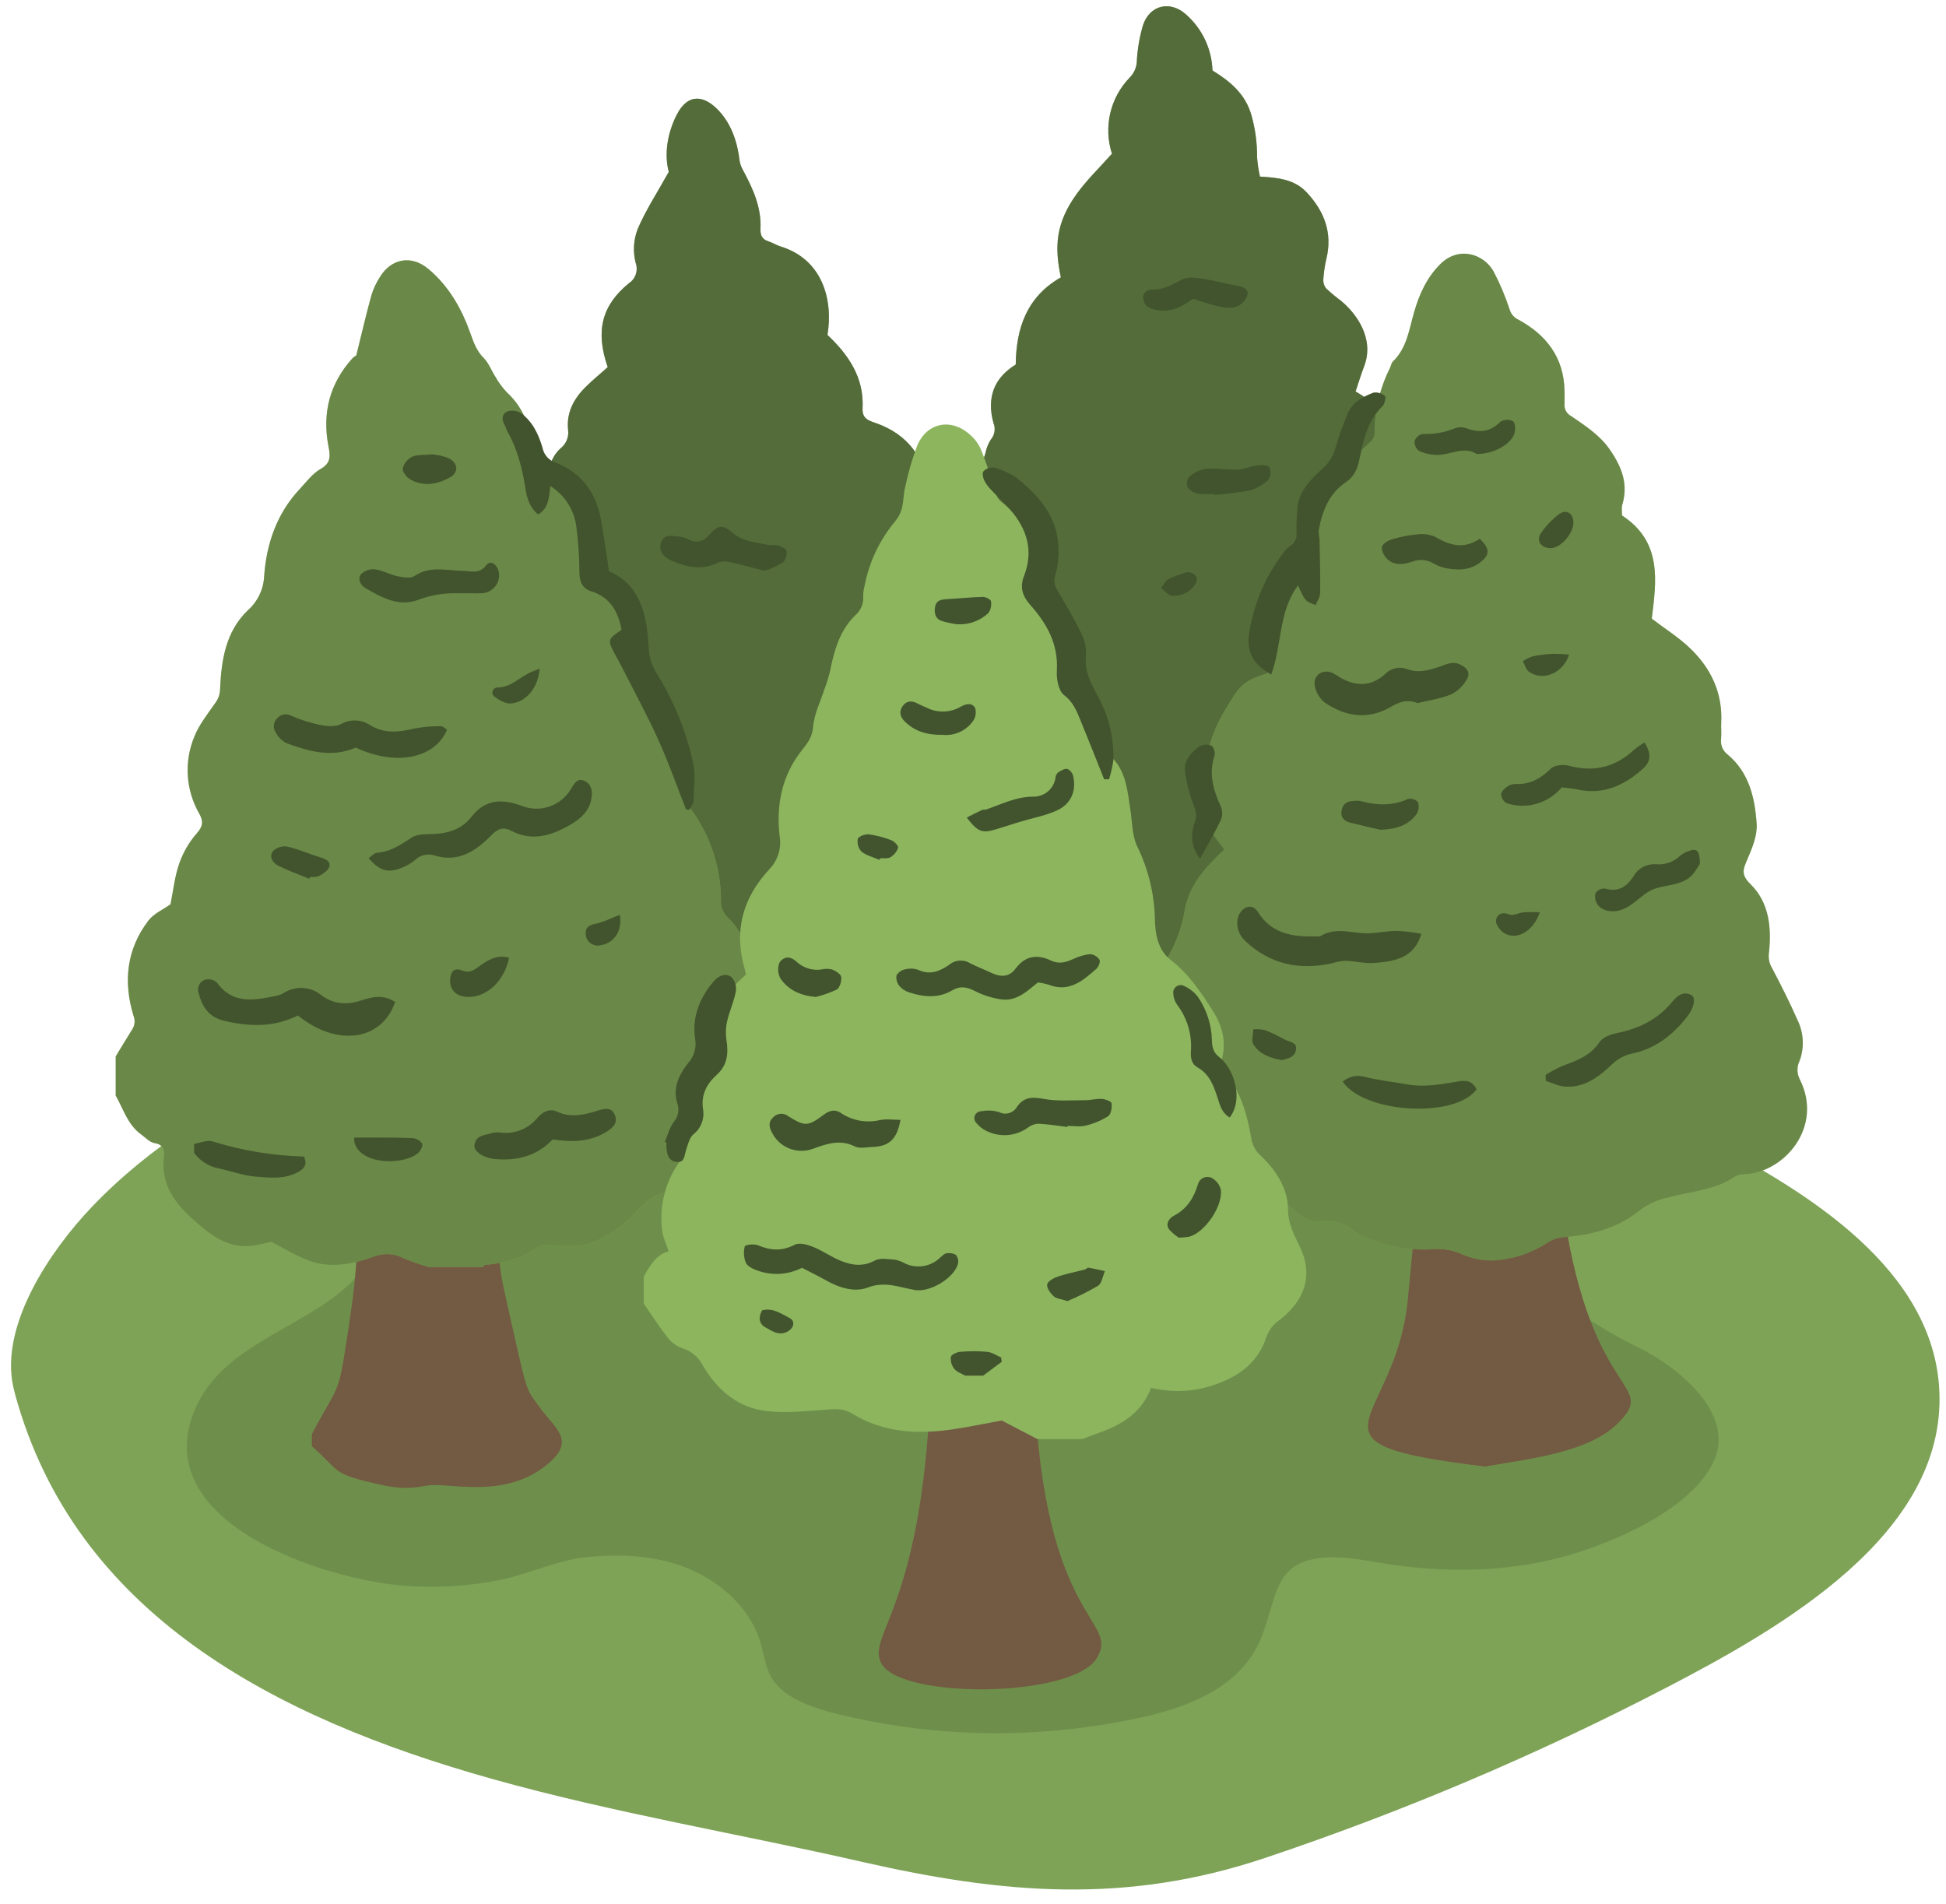
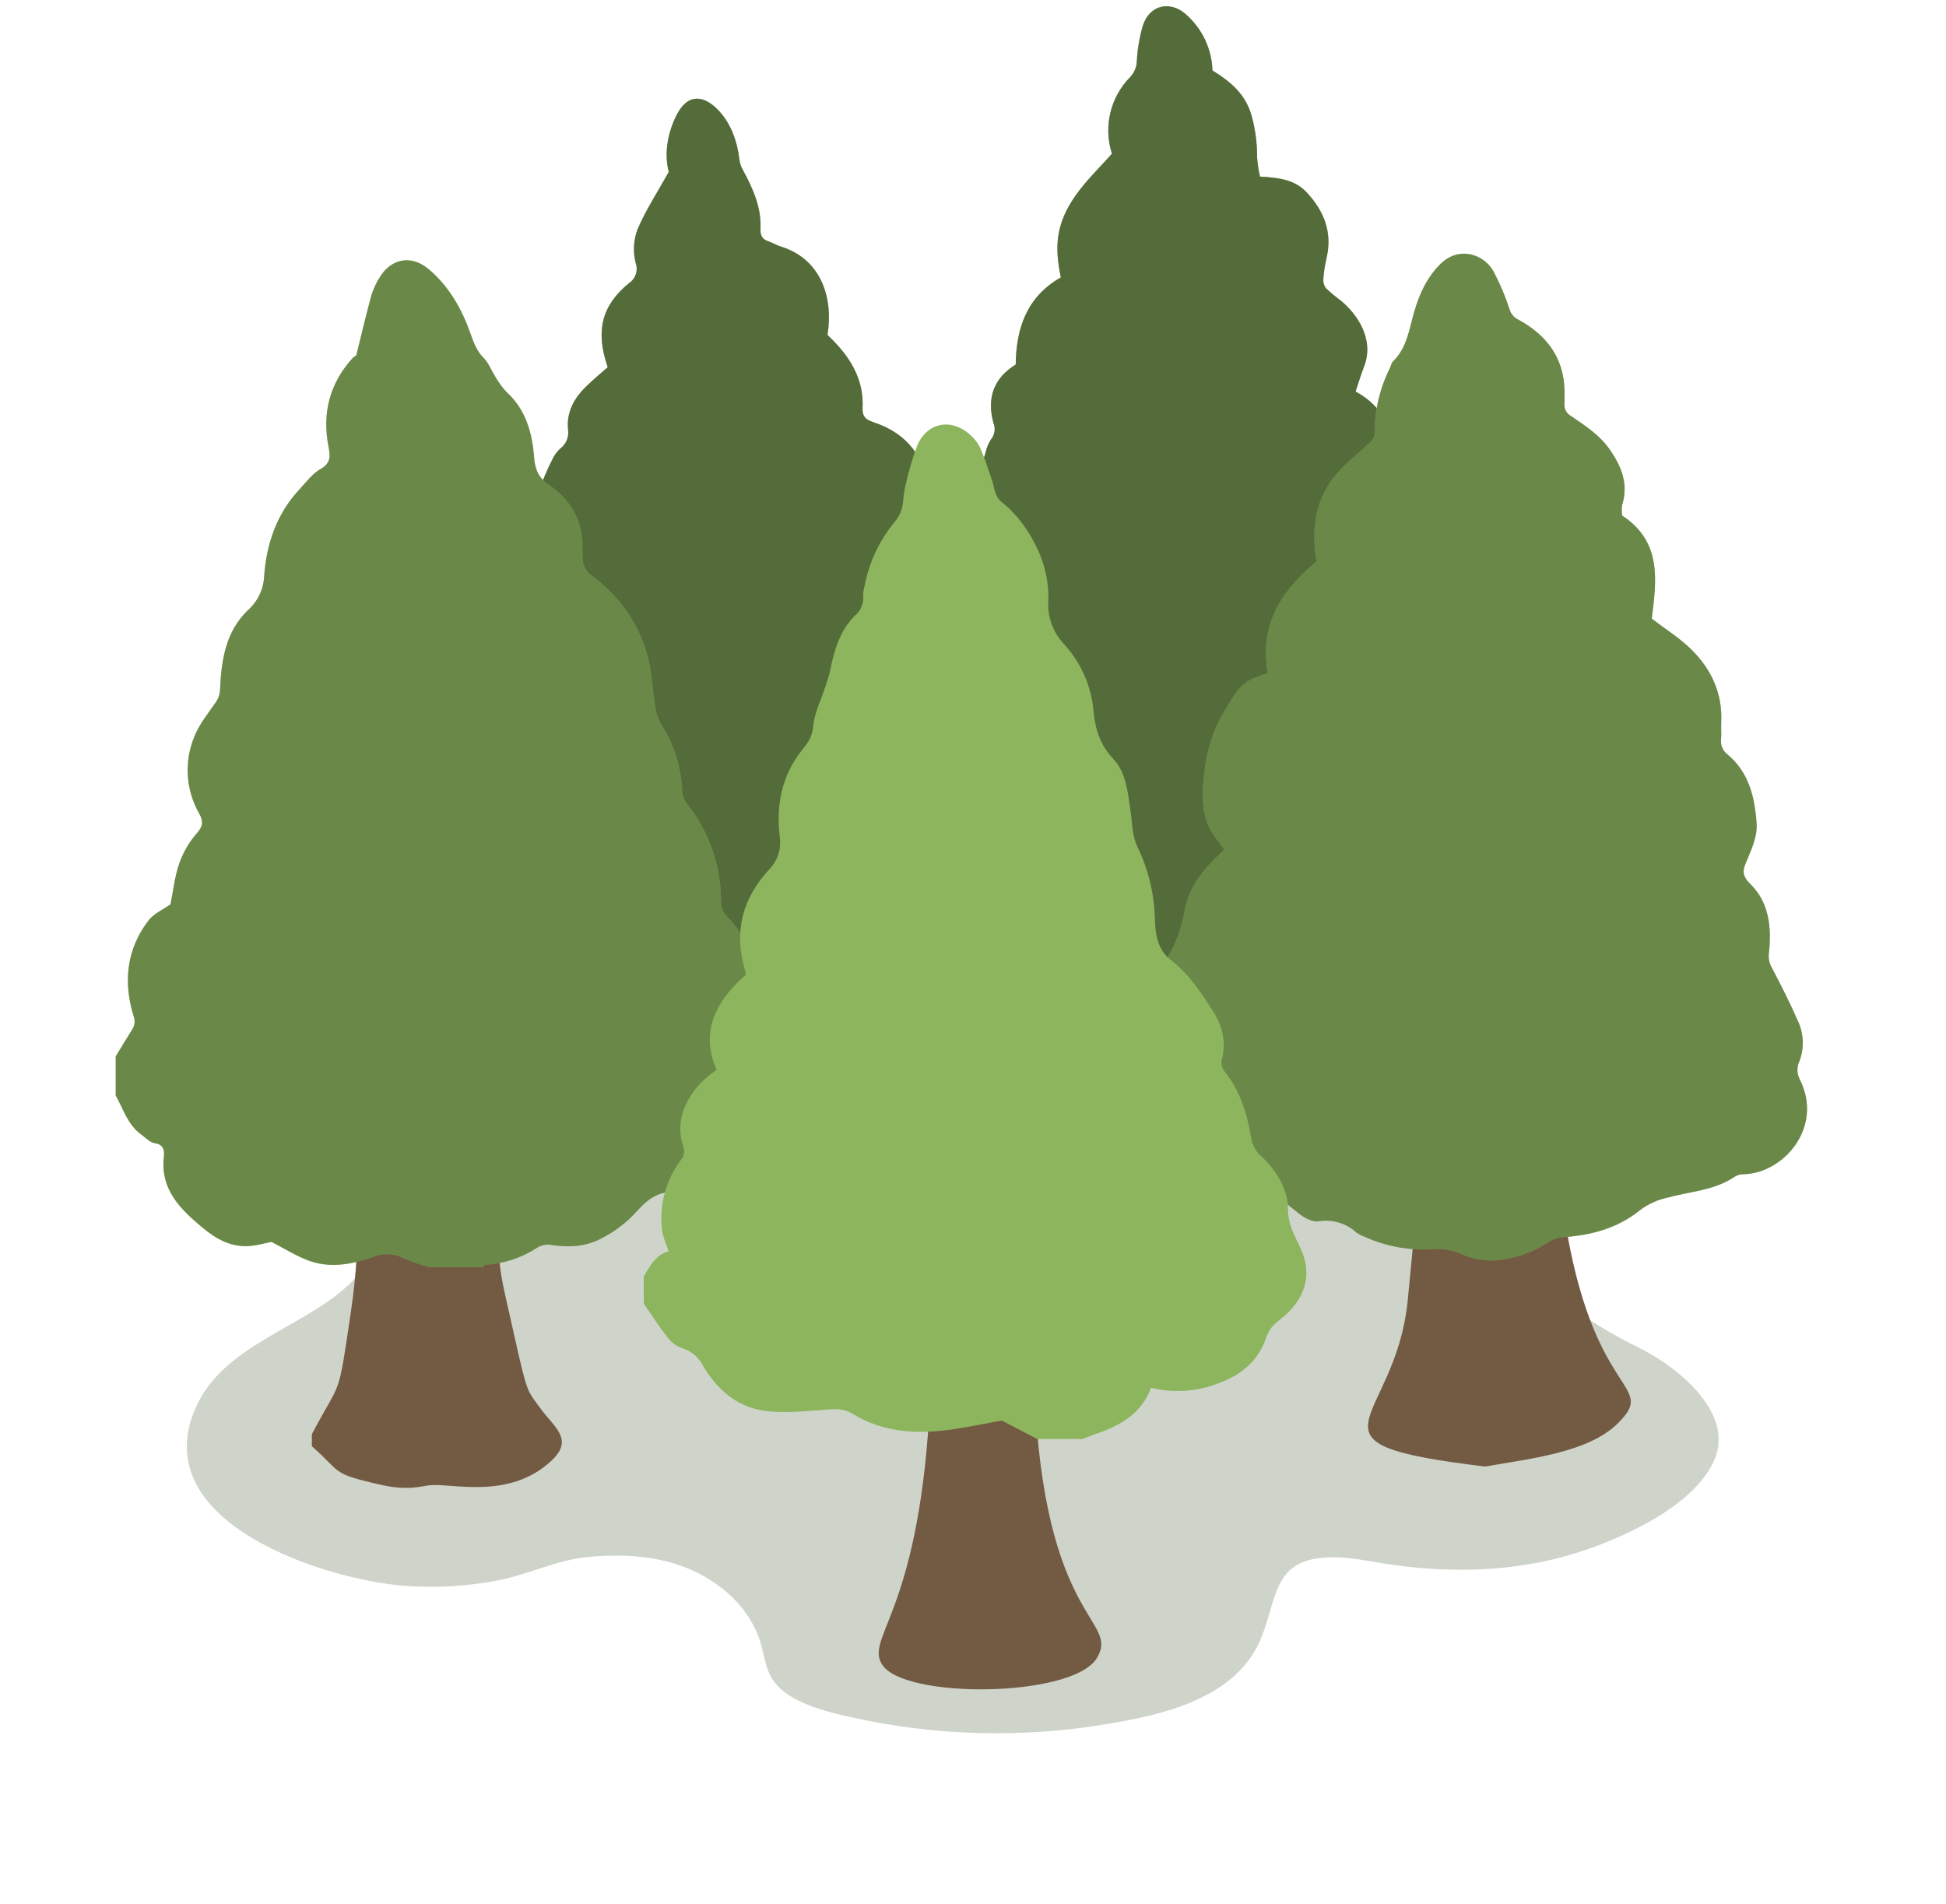
<svg xmlns="http://www.w3.org/2000/svg" height="519.0" preserveAspectRatio="xMidYMid meet" version="1.0" viewBox="-3.0 -1.7 530.4 519.0" width="530.4" zoomAndPan="magnify">
  <g id="change1_1">
-     <path d="M525.589,377.393c-1.537-33.161-35.92-54.241-63.445-68.498 c-31.842-16.494-63.069-34.854-97.646-46.373c-70.541-23.501-149.581-23.991-219.259,0.594 c-43.249,15.26-91.547,30.819-123.385,64.324c-11.109,11.69-24.862,31.948-21.273,48.712 c0.153,0.711,0.329,1.431,0.528,2.159C17.48,438.231,71.804,466.487,130.943,483.099 c33.203,9.326,67.358,14.973,100.99,22.651c38.577,8.808,72.044,11.623,109.796-1.035 c37.523-12.573,74.011-28.045,109.135-46.275C482.146,442.195,527.405,416.601,525.589,377.393z" fill="#7EA356" />
-   </g>
+     </g>
  <g id="change2_2">
    <path d="M464.06,396.682 c-6.079,12.987-26.947,21.899-39.71,25.562c-16.267,4.67-33.607,4.838-50.318,2.166 c-5.059-0.809-10.134-1.877-15.252-1.628c-14.597,0.71-13.57,10.539-17.869,21.543 c-6.708,17.167-27.523,21.517-43.666,24.103c-22.348,3.58-45.168,2.94-67.28-1.886 c-7.636-1.675-20.19-4.357-23.459-12.507c-1.022-2.549-1.405-5.303-2.19-7.934 c-3.192-10.69-12.988-18.499-23.678-21.692c-7.58-2.265-15.57-2.482-23.399-1.748 c-8.288,0.777-15.934,4.647-24.072,6.284c-8.54,1.702-17.272,2.229-25.954,1.564 c-21.544-1.623-70.577-17.208-56.94-48.396c7.547-17.26,28.877-21.612,41.719-33.601 c4.666-4.356,7.231-9.82,12.317-13.655c6.389-4.859,13.311-8.975,20.632-12.268 c11.82-5.064,28.724-5.717,41.452-6.804c17.749-1.514,35.497-3.039,53.245-4.573 c21.35-2.669,43.044-3.697,64.483-5.538c9.452-0.812,18.604-0.654,27.893-2.35 c10.668-1.947,21.46-3.504,32.331-3.364c14.624,0.188,29.603,3.653,41.347,12.368 c11.049,8.199,17.853,20.53,27.001,30.554c9.524,10.435,18.73,16.663,31.38,22.941 c7.731,3.837,19.174,12.314,21.081,22.073C465.753,390.867,465.369,393.95,464.06,396.682z" fill="#42542D" opacity=".25" />
  </g>
  <g id="change3_1">
    <path d="M144.102,381.895c3.699,5.212,9.433,8.577,3.394,14.343 c-11.588,11.065-27.373,6.178-33.514,6.887c-2.205,0.255-5.799,1.48-12.75-0.049 c-14.328-3.151-11.042-3.445-19.234-10.597l-0.001-3.274c8.182-15.587,6.992-8.735,10.645-33.384 C96,333.156,93.028,323.893,98.53,303.55c2.691-9.947,15.999-15.137,25.791-11.4 c10.572,4.035,10.4,26.001,10.119,36.605c-0.229,8.643-3.022,7.886,0.172,22.152 C141.048,379.656,140.08,376.228,144.102,381.895z M277.633,364.72c-3.135-10.303-11.642-10.686-20.196-7.396 c-6.506,2.501-5.997,7.805-7.195,27.159c-3.32,53.641-17.274,60.011-12.904,67.376 c5.707,9.618,52.028,9.216,58.609-1.625c6.451-10.627-14.59-9.543-17.011-73.991 C278.789,372.368,278.762,368.429,277.633,364.72z M424.17,334.574c-3.208-18.029-3.609-21.402-4.839-21.742 c-4.359-1.207-3.877-6.162-9.759-8.97c-11.291-5.389-24.935,3.77-25.671,15.211 c-0.007,0.1-2.848,30.173-3.237,33.913c-3.55,34.176-32.045,38.57,21.12,45.029 c11.898-2.109,28.134-3.758,36.184-11.79C448.73,375.487,432.201,379.711,424.17,334.574z" fill="#735A42" />
  </g>
  <g>
    <g id="change4_1">
      <path d="M122.296,218.068v-5.743c0.253-0.278,0.638-0.516,0.74-0.841 c1.266-4.069,2.196-8.271,3.796-12.201c2.51-5.767,6.223-10.932,10.89-15.149 c-2.367-10.895,0.816-19.625,9.312-26.363c-1.525-3.171-3.084-6-4.253-8.983c-0.813-2.074-1.786-4.461-1.478-6.528 c1.151-6.587,3.287-12.964,6.334-18.916c0.527-1.087,1.262-2.06,2.164-2.863c1.522-1.188,2.298-3.096,2.037-5.009 c-0.503-4.828,1.635-8.641,4.959-11.874c1.952-1.899,4.058-3.639,5.843-5.226c-3.452-9.96-1.547-16.883,5.776-22.876 c1.834-1.209,2.592-3.524,1.828-5.584c-0.759-3.012-0.577-6.185,0.522-9.091c2.218-5.237,5.396-10.066,8.512-15.667 c-1.256-4.774-0.433-10.405,2.112-15.46c3.085-6.129,7.596-5.499,11.624-1.112c3.357,3.656,4.992,8.481,5.571,13.535 c0.148,0.902,0.462,1.77,0.926,2.558c2.693,5,5.037,10.102,4.768,15.973c-0.077,1.692,0.39,2.872,2.142,3.421 c1.141,0.358,2.178,1.055,3.321,1.404c11.347,3.468,14.404,14.41,12.793,24.111 c5.757,5.441,9.987,11.639,9.567,19.924c-0.142,2.807,1.433,3.354,3.449,4.045 c8.942,3.062,13.555,9.606,14.948,18.79c0.553-0.178,1.342-0.203,1.775-0.608 c2.731-2.602,6.041-4.517,9.658-5.587c2.233-0.656,3.093-2.338,3.667-4.379c0.254-1.313,0.756-2.565,1.478-3.691 c1.048-1.233,1.321-2.948,0.708-4.445c-1.94-7.041,0.202-12.364,6.059-15.973 c0.113-9.986,3.063-18.501,12.299-23.759c-1.739-8.258-1.473-14.682,4.26-22.664 c2.829-3.939,6.396-7.349,9.667-11.042c-2.358-7.309-0.472-15.323,4.898-20.814 c1.216-1.249,1.897-2.924,1.897-4.667c0.19-3.201,0.739-6.371,1.637-9.45c1.811-5.66,7.508-6.916,11.808-2.983 c4.382,3.872,6.973,9.381,7.16,15.226c4.854,2.983,8.956,6.391,10.619,12.184c1.054,3.753,1.574,7.637,1.545,11.535 c0.125,1.753,0.388,3.493,0.788,5.204c5.094,0.298,9.459,0.781,12.775,4.352 c4.772,5.138,7.012,10.973,5.328,18.026c-0.43,1.828-0.711,3.688-0.838,5.561 c-0.082,0.887,0.17,1.772,0.705,2.483c1.273,1.204,2.62,2.329,4.032,3.367c4.254,3.473,9.291,10.346,6.38,17.926 c-0.856,2.23-1.541,4.525-2.328,6.861c12.531,6.94,9.625,17.467,6.723,27.889c2.631,1.597,5.402,2.807,7.588,4.695 c6.032,5.208,6.063,12.297,5.253,19.419c-0.533,4.688-1.977,9.411,2.567,13.079c0.554,0.581,1.004,1.253,1.33,1.987 c3.307,5.651,5.388,11.699,2.782,18.037c-1.864,4.125-4.207,8.018-6.979,11.597 c-2.781,3.816-5.835,7.425-9.138,10.799c-4.005,4.106-7.503,8.762-12.807,11.535c-3.061,1.6-6.42,3.389-8.475,6.011 c-5.092,6.497-10.046,13.221-10.048,22.197c-0.001,5.167-2.729,8.665-7.432,11.035 c-5.761,2.904-12.05,3.453-18.171,4.685c-1.556,0.313-3.693-0.671-5.126-1.68c-2.527-1.778-4.592-4.206-7.085-6.044 c-2.725-1.933-5.559-3.707-8.489-5.312c-0.9-0.57-1.977-0.792-3.029-0.623 c-6.676,2.096-11.698-0.975-16.518-4.953c-4.192-3.459-6.203-8.402-8.851-12.897 c-2.694-4.572-4.7-5.636-10.088-4.972c-2.264,3.208-3.654,6.95-4.031,10.859c-0.425,3.746-2.182,7.215-4.95,9.774 c-6.924,5.836-17.031,10.37-27.266,3.505c-1.27-0.852-2.087-0.632-3.24,0.223c-1.641,1.341-3.47,2.436-5.428,3.249 c-6.128,2.174-11.873,0.417-17.622-2.318c-11.923,8.551-24.346,12.057-37.772,2.7 c-3.335,3.014-7.167,4.816-11.958,3.033c-4.691-1.821-8.811-4.862-11.933-8.809 c-2.216-2.681-3.367-5.835-2.093-9.411c0.841-2.326,0.417-4.922-1.12-6.86 C128.868,231.327,124.306,225.402,122.296,218.068z" fill="#6E8F49" />
    </g>
    <g id="change2_1">
      <path d="M122.296,218.068v-5.743 c0.253-0.278,0.638-0.516,0.74-0.841c1.266-4.069,2.196-8.271,3.796-12.201c2.51-5.767,6.223-10.932,10.89-15.149 c-2.367-10.895,0.816-19.625,9.312-26.363c-1.525-3.171-3.084-6-4.253-8.983c-0.813-2.074-1.786-4.461-1.478-6.528 c1.151-6.587,3.287-12.964,6.334-18.916c0.527-1.087,1.262-2.06,2.164-2.863c1.522-1.188,2.298-3.096,2.037-5.009 c-0.503-4.828,1.635-8.641,4.959-11.874c1.952-1.899,4.058-3.639,5.843-5.226c-3.452-9.96-1.547-16.883,5.776-22.876 c1.834-1.209,2.592-3.524,1.828-5.584c-0.759-3.012-0.577-6.185,0.522-9.091c2.218-5.237,5.396-10.066,8.512-15.667 c-1.256-4.774-0.433-10.405,2.112-15.46c3.085-6.129,7.596-5.499,11.624-1.112c3.357,3.656,4.992,8.481,5.571,13.535 c0.148,0.902,0.462,1.77,0.926,2.558c2.693,5,5.037,10.102,4.768,15.973c-0.077,1.692,0.39,2.872,2.142,3.421 c1.141,0.358,2.178,1.055,3.321,1.404c11.347,3.468,14.404,14.41,12.793,24.111 c5.757,5.441,9.987,11.639,9.567,19.924c-0.142,2.807,1.433,3.354,3.449,4.045 c8.942,3.062,13.555,9.606,14.948,18.79c0.553-0.178,1.342-0.203,1.775-0.608 c2.731-2.602,6.041-4.517,9.658-5.587c2.233-0.656,3.093-2.338,3.667-4.379c0.254-1.313,0.756-2.565,1.478-3.691 c1.048-1.233,1.321-2.948,0.708-4.445c-1.94-7.041,0.202-12.364,6.059-15.973 c0.113-9.986,3.063-18.501,12.299-23.759c-1.739-8.258-1.473-14.682,4.26-22.664 c2.829-3.939,6.396-7.349,9.667-11.042c-2.358-7.309-0.472-15.323,4.898-20.814 c1.216-1.249,1.897-2.924,1.897-4.667c0.19-3.201,0.739-6.371,1.637-9.45c1.811-5.66,7.508-6.916,11.808-2.983 c4.382,3.872,6.973,9.381,7.16,15.226c4.854,2.983,8.956,6.391,10.619,12.184c1.054,3.753,1.574,7.637,1.545,11.535 c0.125,1.753,0.388,3.493,0.788,5.204c5.094,0.298,9.459,0.781,12.775,4.352 c4.772,5.138,7.012,10.973,5.328,18.026c-0.43,1.828-0.711,3.688-0.838,5.561 c-0.082,0.887,0.17,1.772,0.705,2.483c1.273,1.204,2.62,2.329,4.032,3.367c4.254,3.473,9.291,10.346,6.38,17.926 c-0.856,2.23-1.541,4.525-2.328,6.861c12.531,6.94,9.625,17.467,6.723,27.889c2.631,1.597,5.402,2.807,7.588,4.695 c6.032,5.208,6.063,12.297,5.253,19.419c-0.533,4.688-1.977,9.411,2.567,13.079c0.554,0.581,1.004,1.253,1.33,1.987 c3.307,5.651,5.388,11.699,2.782,18.037c-1.864,4.125-4.207,8.018-6.979,11.597 c-2.781,3.816-5.835,7.425-9.138,10.799c-4.005,4.106-7.503,8.762-12.807,11.535c-3.061,1.6-6.42,3.389-8.475,6.011 c-5.092,6.497-10.046,13.221-10.048,22.197c-0.001,5.167-2.729,8.665-7.432,11.035 c-5.761,2.904-12.05,3.453-18.171,4.685c-1.556,0.313-3.693-0.671-5.126-1.68c-2.527-1.778-4.592-4.206-7.085-6.044 c-2.725-1.933-5.559-3.707-8.489-5.312c-0.9-0.57-1.977-0.792-3.029-0.623 c-6.676,2.096-11.698-0.975-16.518-4.953c-4.192-3.459-6.203-8.402-8.851-12.897 c-2.694-4.572-4.7-5.636-10.088-4.972c-2.264,3.208-3.654,6.95-4.031,10.859c-0.425,3.746-2.182,7.215-4.95,9.774 c-6.924,5.836-17.031,10.37-27.266,3.505c-1.27-0.852-2.087-0.632-3.24,0.223c-1.641,1.341-3.47,2.436-5.428,3.249 c-6.128,2.174-11.873,0.417-17.622-2.318c-11.923,8.551-24.346,12.057-37.772,2.7 c-3.335,3.014-7.167,4.816-11.958,3.033c-4.691-1.821-8.811-4.862-11.933-8.809 c-2.216-2.681-3.367-5.835-2.093-9.411c0.841-2.326,0.417-4.922-1.12-6.86 C128.868,231.327,124.306,225.402,122.296,218.068z" fill="#42542D" opacity=".58" />
    </g>
  </g>
  <g id="change2_3">
    <path d="M318.267,324.716c-0.296-0.719-0.948-1.517-0.81-2.14c0.262-1.191,0.807-2.302,1.588-3.238 c0.235-0.272,2.05,0.173,2.276,0.678c0.385,1.126,0.52,2.321,0.397,3.504c-0.012,0.408-0.643,0.797-0.991,1.195 L318.267,324.716z" fill="#42542D" />
  </g>
  <g fill="#8CB55E" id="change5_1">
    <path d="M28.538,286.231c1.504-2.47,2.98-4.957,4.524-7.401c0.699-1.104,0.818-2.478,0.321-3.686 c-2.815-9.261-1.902-18.09,4.052-25.916c1.472-1.935,4.047-3.034,6.033-4.458c0.738-3.62,1.137-7.529,2.395-11.14 c1.061-3.029,2.692-5.827,4.805-8.244c1.73-1.948,1.761-3.3,0.635-5.338c-3.683-6.414-4.172-14.175-1.324-21.001 c1.301-3.291,3.652-6.193,5.699-9.153c0.837-1.099,1.294-2.44,1.301-3.821c0.363-7.77,1.479-15.515,7.473-21.35 c2.731-2.369,4.374-5.753,4.545-9.364c0.61-8.774,3.423-17.081,9.68-23.751c1.818-1.938,3.487-4.248,5.723-5.504 c2.895-1.627,2.605-3.666,2.124-6.153c-1.747-9.041,0.302-17.077,6.508-23.971 c0.289-0.286,0.614-0.534,0.966-0.737c0.227-0.146,0.496-0.228,0.106-0.055 c1.431-5.769,2.669-11.143,4.136-16.454c0.558-1.804,1.37-3.519,2.411-5.095c2.858-4.587,8.219-6.16,13.19-1.967 c5.572,4.7,9.022,10.828,11.396,17.555c0.87,2.464,1.678,4.717,3.601,6.645c1.377,1.381,2.078,3.417,3.174,5.101 c0.852,1.524,1.889,2.937,3.087,4.208c5.231,4.8,6.969,11.076,7.473,17.746c0.251,3.32,1.21,5.607,4.101,7.578 c5.479,3.735,8.81,9.003,9.108,15.845c-0.084,1.656-0.051,3.316,0.099,4.968c0.195,1.289,0.825,2.472,1.786,3.354 c8.514,6.236,14.19,14.335,16.377,24.68c0.774,3.663,0.898,7.459,1.489,11.167c0.178,1.711,0.687,3.37,1.498,4.886 c3.622,5.537,5.667,11.956,5.915,18.567c0.114,1.299,0.606,2.537,1.415,3.56 c5.892,7.428,9.117,16.622,9.157,26.103c-0.126,1.759,0.549,3.481,1.836,4.687 c3.944,3.769,5.596,8.519,6.556,13.896c1.199,6.713-0.291,12.711-2.737,18.745 c-0.272,0.82-0.257,1.709,0.043,2.52c2.386,6.437,1.932,13.046,0.741,19.532c-0.452,2.461-2.457,4.69-3.94,6.9 c-4.224,6.292-9.385,11.909-17.058,13.258c-4.273,0.751-6.48,3.169-8.943,5.863 c-2.598,2.754-5.651,5.04-9.026,6.757c-4.361,2.337-8.897,2.494-13.429,1.859 c-1.389-0.303-2.84-0.068-4.062,0.659c-4.28,2.814-9.232,4.441-14.347,4.713 c-0.158,0.005-0.303,0.397-0.454,0.609h-14.778c-2.375-0.655-4.705-1.465-6.973-2.427 c-2.583-1.342-5.631-1.456-8.307-0.312c-5.596,1.994-11.556,3.15-17.388,1.026 c-3.575-1.302-6.859-3.401-10.265-5.138c-1.669,0.335-3.586,0.866-5.538,1.084 c-5.205,0.579-9.41-1.78-13.211-4.938c-6.041-5.018-11.562-10.368-10.581-19.277 c0.207-1.88-0.029-3.388-2.542-3.795c-1.317-0.214-2.47-1.522-3.664-2.381c-3.662-2.637-4.821-6.915-6.912-10.581 L28.538,286.231z" />
    <path d="M342.554,181.725c-2.421-13.344,3.846-22.53,13.279-30.447 c-1.722-9.862-0.015-18.874,7.642-26.135c2.357-2.235,4.87-4.306,7.223-6.545c0.57-0.553,0.913-1.299,0.96-2.092 c-0.038-6.207,1.393-12.334,4.177-17.882c0.286-0.604,0.384-1.383,0.829-1.813c3.825-3.703,4.4-8.726,5.777-13.479 c1.398-4.822,3.419-9.351,7.12-13.043c5.007-4.995,11.805-2.829,14.514,1.973c1.76,3.344,3.233,6.83,4.405,10.422 c0.365,1.235,1.254,2.247,2.431,2.77c7.588,4.141,12.335,10.306,12.515,19.32c0.025,1.23,0.042,2.461-0.006,3.689 c-0.102,1.348,0.613,2.626,1.815,3.244c3.85,2.656,7.793,5.14,10.591,9.21c3.239,4.714,5.06,9.419,3.299,15.082 c-0.089,0.401-0.118,0.813-0.086,1.222c0.002,0.54,0.042,1.081,0.064,1.571c11.088,7.224,9.32,18.045,8.112,28.133 c3.746,2.856,7.42,5.155,10.475,8.097c5.653,5.444,8.845,12.123,8.443,20.205c-0.075,1.5,0.111,3.019-0.042,4.506 c-0.204,1.649,0.5,3.279,1.839,4.261c5.847,4.907,7.377,11.811,7.861,18.804c0.218,3.148-1.181,6.582-2.49,9.61 c-1.154,2.67-1.919,4.204,0.782,6.843c5.169,5.051,5.805,11.977,5.049,18.861c-0.179,1.402,0.121,2.824,0.851,4.034 c2.442,4.653,4.832,9.346,6.934,14.158c1.698,3.452,1.916,7.447,0.604,11.063 c-0.794,1.567-0.807,3.416-0.035,4.995c6.702,13.107-4.292,25.677-15.18,25.984 c-0.814-0.026-1.62,0.17-2.332,0.566c-5.546,3.841-12.219,4.091-18.422,5.79 c-2.741,0.578-5.321,1.752-7.558,3.437c-5.951,4.832-13.085,6.813-20.69,7.343 c-1.578,0.1-3.103,0.604-4.431,1.463c-4.305,2.841-9.273,4.52-14.419,4.874 c-3.115,0.173-6.226-0.414-9.065-1.709c-2.352-1.041-4.918-1.508-7.485-1.361 c-6.533,0.485-13.083-0.683-19.045-3.398c-0.768-0.285-1.497-0.667-2.168-1.138 c-2.781-2.545-6.58-3.665-10.297-3.035c-1.61,0.227-3.728-0.853-5.141-1.948 c-3.961-3.068-7.71-6.415-11.476-9.728c-3.185-2.803-5.258-6.234-5.095-10.627c0.099-2.662-1.153-3.617-3.67-3.821 c-5.632-0.456-9.903-5.348-10.285-11.068c-0.185-1.839-0.834-3.601-1.885-5.122 c-4.524-6.647-6.381-14.752-5.203-22.706c0.264-2.114,0.214-4.513,1.23-6.24c2.493-4.081,4.188-8.599,4.995-13.313 c1.128-6.91,5.661-11.968,10.849-16.751c-1.353-1.915-3.024-3.716-4.04-5.832c-2.435-5.07-2.05-10.444-1.307-15.87 c0.565-5.353,2.222-10.533,4.867-15.22C334.942,185.137,335.192,184.155,342.554,181.725z" />
  </g>
  <g id="change2_4">
    <path d="M199.173,280.962c-0.273,0.82-0.257,1.709,0.043,2.52 c2.386,6.437,1.932,13.046,0.741,19.532c-0.452,2.461-2.457,4.69-3.94,6.9c-4.224,6.292-9.385,11.909-17.058,13.258 c-4.273,0.751-6.48,3.169-8.943,5.863c-2.598,2.754-5.651,5.04-9.026,6.757c-4.361,2.337-8.897,2.494-13.429,1.859 c-1.389-0.303-2.84-0.068-4.062,0.659c-4.28,2.814-9.232,4.441-14.347,4.713 c-0.158,0.005-0.303,0.397-0.454,0.609h-14.778c-2.375-0.655-4.705-1.465-6.973-2.427 c-2.583-1.342-5.631-1.456-8.307-0.312c-5.596,1.994-11.556,3.15-17.388,1.026c-3.575-1.302-6.859-3.401-10.265-5.138 c-1.669,0.335-3.586,0.866-5.538,1.084c-5.205,0.579-9.41-1.78-13.211-4.938 c-6.041-5.018-11.562-10.368-10.581-19.277c0.207-1.88-0.029-3.388-2.542-3.795 c-1.317-0.214-2.47-1.522-3.664-2.381c-3.662-2.637-4.821-6.915-6.912-10.581v-10.66 c1.504-2.47,2.98-4.957,4.524-7.401c0.699-1.104,0.818-2.478,0.321-3.686c-2.815-9.261-1.902-18.09,4.052-25.916 c1.472-1.935,4.047-3.034,6.033-4.458c0.738-3.62,1.137-7.529,2.395-11.14c1.061-3.029,2.692-5.827,4.805-8.244 c1.73-1.948,1.761-3.3,0.635-5.338c-3.683-6.414-4.172-14.175-1.324-21.001c1.301-3.291,3.652-6.193,5.699-9.153 c0.837-1.099,1.294-2.44,1.301-3.821c0.363-7.77,1.479-15.515,7.473-21.35c2.731-2.369,4.374-5.753,4.545-9.364 c0.61-8.774,3.422-17.081,9.68-23.751c1.818-1.938,3.487-4.248,5.723-5.504c2.895-1.627,2.605-3.666,2.124-6.153 c-1.747-9.041,0.302-17.077,6.508-23.971c0.289-0.286,0.614-0.534,0.966-0.737c0.036-0.023,0.072-0.044,0.108-0.063 c1.43-5.766,2.667-11.138,4.134-16.447c0.558-1.804,1.37-3.52,2.411-5.095c2.858-4.587,8.219-6.16,13.19-1.967 c5.572,4.7,9.022,10.828,11.396,17.555c0.87,2.464,1.678,4.717,3.601,6.645c1.377,1.381,2.078,3.417,3.174,5.101 c0.852,1.524,1.889,2.938,3.087,4.208c5.231,4.8,6.969,11.076,7.473,17.746c0.251,3.32,1.21,5.607,4.101,7.578 c5.479,3.735,8.81,9.003,9.108,15.845c-0.084,1.656-0.051,3.316,0.099,4.968c0.195,1.289,0.825,2.472,1.786,3.354 c8.514,6.236,14.19,14.335,16.377,24.68c0.774,3.663,0.898,7.459,1.489,11.167c0.178,1.711,0.687,3.37,1.498,4.886 c3.622,5.537,5.667,11.956,5.915,18.567c0.114,1.299,0.606,2.537,1.415,3.56 c5.892,7.428,9.117,16.622,9.157,26.103c-0.126,1.759,0.549,3.481,1.836,4.687 c3.944,3.769,5.596,8.519,6.556,13.896C203.109,268.93,201.62,274.928,199.173,280.962z M487.485,292.365 c-0.771-1.579-0.758-3.427,0.035-4.995c1.312-3.616,1.094-7.611-0.604-11.063 c-2.102-4.812-4.492-9.506-6.934-14.158c-0.73-1.21-1.03-2.632-0.851-4.034c0.755-6.884,0.119-13.81-5.049-18.861 c-2.701-2.64-1.936-4.173-0.782-6.843c1.309-3.028,2.708-6.462,2.49-9.61c-0.484-6.994-2.014-13.897-7.861-18.804 c-1.339-0.983-2.042-2.613-1.839-4.261c0.153-1.488-0.033-3.006,0.042-4.506 c0.402-8.082-2.79-14.761-8.443-20.205c-3.055-2.942-6.729-5.24-10.475-8.097 c1.208-10.088,2.976-20.909-8.112-28.133c-0.022-0.49-0.062-1.03-0.064-1.571 c-0.032-0.409-0.003-0.821,0.086-1.222c1.761-5.663-0.059-10.368-3.299-15.082 c-2.797-4.071-6.74-6.555-10.591-9.21c-1.202-0.619-1.917-1.897-1.815-3.244 c0.048-1.228,0.03-2.459,0.006-3.689c-0.18-9.014-4.927-15.179-12.515-19.32c-1.177-0.523-2.066-1.535-2.431-2.77 c-1.172-3.592-2.646-7.079-4.405-10.422c-2.709-4.802-9.507-6.968-14.514-1.973 c-3.701,3.692-5.722,8.221-7.12,13.043c-1.377,4.753-1.953,9.776-5.777,13.479 c-0.445,0.43-0.543,1.209-0.829,1.813c-2.784,5.548-4.215,11.675-4.177,17.882 c-0.047,0.793-0.39,1.539-0.96,2.092c-2.353,2.238-4.866,4.31-7.223,6.545 c-7.658,7.261-9.364,16.273-7.642,26.135c-9.432,7.917-15.7,17.102-13.279,30.447 c-7.362,2.429-7.612,3.412-12.323,11.21c-2.645,4.688-4.302,9.868-4.867,15.22c-0.743,5.426-1.127,10.8,1.307,15.87 c1.016,2.116,2.688,3.917,4.04,5.832c-5.188,4.782-9.721,9.841-10.849,16.751 c-0.807,4.714-2.502,9.232-4.995,13.313c-1.016,1.728-0.966,4.126-1.23,6.24c-1.178,7.953,0.679,16.059,5.203,22.706 c1.051,1.52,1.7,3.283,1.885,5.122c0.382,5.72,4.653,10.612,10.285,11.068c2.517,0.204,3.769,1.159,3.67,3.821 c-0.163,4.393,1.91,7.825,5.095,10.627c3.765,3.313,7.515,6.659,11.476,9.728 c1.413,1.095,3.531,2.175,5.141,1.948c3.717-0.63,7.516,0.49,10.297,3.035c0.671,0.47,1.4,0.853,2.168,1.138 c5.962,2.715,12.512,3.883,19.045,3.398c2.568-0.146,5.133,0.32,7.485,1.361c2.838,1.296,5.949,1.882,9.065,1.709 c5.146-0.354,10.113-2.033,14.419-4.874c1.327-0.859,2.853-1.363,4.431-1.463c7.605-0.531,14.739-2.511,20.69-7.343 c2.237-1.685,4.818-2.858,7.558-3.437c6.203-1.699,12.877-1.949,18.422-5.79c0.712-0.396,1.518-0.592,2.332-0.566 C483.193,318.041,494.187,305.472,487.485,292.365z" fill="#42542D" opacity=".46" />
  </g>
  <g id="change5_2">
    <path d="M172.464,353.61v-7.38c1.725-2.993,3.393-6.043,6.791-6.866c-0.65-2.04-1.611-3.92-1.808-5.877 c-0.817-6.812,1.05-13.675,5.204-19.135c0.853-1.028,1.057-2.448,0.528-3.675 c-2.097-6.68,0.338-12.228,4.695-17.118c1.382-1.343,2.878-2.564,4.471-3.648c-4.035-9.03-1.72-17.473,7.975-25.999 c-0.097-0.427-0.186-0.947-0.333-1.451c-3.041-10.452-0.571-19.456,6.821-27.363c2.204-2.342,3.204-5.57,2.71-8.748 c-1.043-8.665,0.599-16.801,6.177-23.742c1.554-1.934,2.711-3.529,2.942-6.294 c0.294-3.524,2.041-6.926,3.154-10.383c0.557-1.496,1.029-3.023,1.413-4.573c1.13-5.643,2.622-11.148,6.866-15.321 c1.569-1.317,2.391-3.319,2.201-5.358c0.011-0.946,0.147-1.885,0.402-2.796 c1.233-6.42,4.076-12.422,8.264-17.442c0.858-1.027,1.491-2.221,1.861-3.506c0.5-1.948,0.448-4.037,0.939-5.989 c0.798-3.829,1.894-7.59,3.277-11.248c2.685-6.288,9.293-7.513,14.364-2.92c1.146,0.962,2.082,2.149,2.748,3.489 c1.278,2.945,2.273,6.018,3.301,9.067c0.673,1.996,0.608,4.182,2.539,5.762c2.106,1.689,3.993,3.633,5.619,5.788 c4.617,6.275,7.416,13.446,7.15,21.196c-0.272,4.312,1.25,8.545,4.205,11.697c4.734,5.12,7.602,11.688,8.142,18.64 c0.521,4.981,1.865,8.991,5.304,12.661c3.579,3.82,3.963,9.032,4.721,13.985c0.507,3.316,0.451,6.929,1.82,9.86 c2.998,6.094,4.65,12.761,4.845,19.549c0.076,4.096,0.649,8.624,4.292,11.443 c4.965,3.841,8.354,8.893,11.609,14.072c2.544,4.048,3.634,8.412,2.31,13.227c-0.2,1.008,0.028,2.054,0.627,2.888 c4.34,5.328,6.277,11.559,7.387,18.202c0.226,1.683,0.968,3.255,2.124,4.5c4.512,4.12,7.909,9.287,7.942,15.074 c0.025,4.431,1.907,7.295,3.508,10.851c3.251,7.222,1.126,13.952-5.784,19.32c-1.673,1.121-2.942,2.749-3.622,4.644 c-1.986,6.122-6.36,9.97-12.185,12.279c-6.073,2.585-12.819,3.139-19.233,1.578 c-2.561,6.809-7.999,10.097-14.335,12.313c-1.483,0.518-2.944,1.097-4.415,1.649h-12.281l-9.68-5.048 c-4.283,0.783-8.736,1.727-13.23,2.393c-9.538,1.414-18.932,0.977-27.375-4.191 c-2.881-1.763-5.383-1.272-8.301-1.074c-5.508,0.374-11.187,1.014-16.545,0.09 c-7.082-1.221-12.35-5.945-15.988-12.174c-1.141-2.262-3.15-3.966-5.569-4.723 c-1.544-0.524-2.905-1.481-3.921-2.756C176.733,360.017,174.659,356.766,172.464,353.61z" fill="#8CB55E" />
  </g>
  <g id="change2_5">
-     <path d="M79.838,313.526c1.023,2.223,0.075,3.343-1.732,4.294c-3.716,1.954-7.716,1.479-11.562,1.153 c-3.425-0.291-6.753-1.582-10.159-2.259c-2.587-0.563-4.883-2.043-6.463-4.168v-2.461 c1.664-0.268,3.528-1.16,4.958-0.7C62.972,311.895,71.369,313.289,79.838,313.526z M266.101,366.749 c-2.447-0.222-4.91-0.223-7.358-0.005c-0.938,0.074-2.448,0.745-2.58,1.378c-0.129,1.165,0.204,2.334,0.927,3.256 c0.677,0.862,1.946,1.26,2.956,1.862h4.925l5.062-3.783l-0.172-1.172 C268.611,367.749,267.394,366.881,266.101,366.749z M184.903,218.993c0.394-0.803,1.101-1.596,1.129-2.412 c0.115-3.403,0.567-6.922-0.093-10.2c-1.907-8.826-5.344-17.25-10.156-24.892c-1.242-2.061-1.924-4.412-1.976-6.818 c-0.487-8.765-2.252-16.963-10.809-20.679c-0.816-5.223-1.429-9.896-2.294-14.522 c-1.338-7.159-5.394-12.348-12.163-15.049c-1.88-0.578-3.291-2.141-3.676-4.069 c-1.052-3.641-2.7-7.186-5.932-9.48c-1.091-0.666-2.416-0.827-3.634-0.441c-1.295,0.53-1.716,1.989-0.878,3.468 c0.391,0.69,0.573,1.498,0.966,2.187c2.705,4.753,3.961,9.957,4.816,15.287c0.432,2.693,1.111,5.254,3.487,7.14 c2.928-1.716,2.961-4.756,3.296-7.756c3.97,2.47,6.592,6.62,7.12,11.266c0.522,4.006,0.792,8.041,0.808,12.082 c0.013,2.638,0.68,4.551,3.289,5.376c5.154,1.63,7.292,5.57,8.211,10.486c-3.909,2.667-3.911,2.668-1.63,6.966 c0.568,1.07,1.179,2.118,1.726,3.199c3.332,6.582,6.875,13.069,9.911,19.785 c2.813,6.222,5.079,12.692,7.586,19.052L184.903,218.993z M293.004,176.932c0.112-2.037-0.317-4.067-1.244-5.884 c-1.65-3.52-3.701-6.852-5.61-10.249c-1.018-1.812-2.347-3.177-1.487-5.861c0.895-3.122,1.11-6.4,0.63-9.612 c-0.947-7.166-5.607-12.235-10.934-16.592c-1.982-1.39-4.197-2.415-6.54-3.026c-1.031-0.092-2.048,0.293-2.76,1.045 c-0.395,0.414-0.143,1.737,0.196,2.481c0.497,0.964,1.144,1.844,1.917,2.606c1.668,1.794,3.498,3.442,5.106,5.286 c4.667,5.353,6.511,11.342,3.797,18.249c-1.171,2.98-0.381,5.424,1.708,7.772 c4.528,5.088,7.71,10.687,7.266,17.935c-0.138,2.248,0.452,5.518,1.966,6.671c2.52,1.919,3.44,4.347,4.49,6.905 c2.189,5.333,4.301,10.698,6.445,16.05l1.326-0.014c0.562-1.748,0.961-3.545,1.191-5.368 c0.137-6.111-1.363-12.148-4.344-17.485C294.256,184.334,292.508,181.129,293.004,176.932z M343.5,182.136 c2.933-8.027,1.935-17.203,7.297-24.274c1.92,4.275,1.92,4.275,4.786,5.356c0.426-1.071,1.221-2.162,1.236-3.264 c0.069-4.904-0.076-9.812-0.172-14.718c-0.147-0.758-0.226-1.528-0.233-2.3c0.948-5.297,2.781-10.131,7.514-13.298 c2.19-1.465,3.102-3.699,3.593-6.109c1.082-5.307,2.201-10.544,6.326-14.563c0.599-0.584,0.959-2.468,0.608-2.758 c-0.87-0.75-2.029-1.074-3.162-0.885c-2.888,1.156-5.74,2.636-7.009,5.769 c-1.2,2.964-2.328,5.971-3.238,9.034c-0.49,2.079-1.57,3.972-3.111,5.452 c-3.454,3.186-7.072,6.443-7.371,11.678c-0.116,2.037-0.267,4.082-0.201,6.116c0.231,1.503-0.475,2.996-1.784,3.77 c-0.766,0.568-1.427,1.266-1.95,2.063c-4.725,6.264-7.847,13.589-9.093,21.336 C336.616,175.661,338.314,179.303,343.5,182.136z M136.417,224.769c5.559,2.891,10.727,1.313,15.672-1.475 c3.221-1.816,5.983-4.155,6.212-8.358c0.104-1.903-0.626-3.34-2.262-3.915c-1.797-0.631-2.59,0.967-3.386,2.263 c-2.705,4.651-8.398,6.633-13.407,4.67c-5.29-1.94-9.922-1.968-13.781,3.019c-2.759,3.566-6.825,4.623-11.245,4.672 c-1.691,0.019-3.693,0.066-5,0.933c-2.964,1.967-5.817,3.877-9.509,4.156c-0.686,0.052-1.317,0.828-2.245,1.453 c3.03,3.545,5.416,4.178,9.184,2.559c1.262-0.487,2.435-1.178,3.472-2.047c1.404-1.365,3.449-1.84,5.311-1.233 c6.561,2.024,11.368-1.312,15.437-5.464C132.864,223.966,134.274,223.655,136.417,224.769z M104.7,271.401 c-3.186-2.155-6.252-1.402-9.226-0.433c-3.867,1.26-7.477,1.089-10.808-1.361 c-2.891-2.416-7.002-2.716-10.213-0.745c-0.57,0.357-1.191,0.626-1.842,0.798 c-6.012,1.205-12.041,2.621-16.529-3.589c-0.88-0.766-2.084-1.044-3.21-0.739c-0.003,0.001-0.006,0.002-0.01,0.003 c-1.474,0.518-2.249,2.134-1.73,3.608c0.964,3.8,2.834,6.601,6.901,7.566 c6.869,1.631,13.609,1.853,20.161-1.443C88.85,283.714,101.038,282.023,104.7,271.401z M371.75,260.755 c5.31-0.46,10.67-1.239,12.661-7.956c-2.172-0.396-4.367-0.659-6.571-0.788c-2.419-0.005-4.835,0.486-7.26,0.643 c-4.572,0.296-9.291-1.972-13.733,0.81c-0.298,0.186-0.804,0.04-1.213,0.05c-6.28,0.151-12.059-0.649-15.82-6.704 c-1.31-2.109-3.629-1.683-4.924,0.471c-1.228,2.042-0.762,5.299,1.388,7.359 c6.8,6.518,14.91,8.195,23.948,6.17c1.135-0.362,2.311-0.581,3.501-0.651 C366.409,260.255,369.115,260.983,371.75,260.755z M258.087,342.835c0.212-0.876,0.009-1.802-0.55-2.509 c-0.781-0.458-1.705-0.606-2.591-0.416c-0.595,0.074-1.158,0.68-1.666,1.127 c-2.57,2.53-6.457,3.163-9.696,1.578c-0.817-0.468-1.706-0.797-2.63-0.975c-1.843-0.117-4.04-0.576-5.49,0.212 c-3.257,1.77-6.299,1.313-9.335,0.077c-2.596-1.057-4.933-2.754-7.533-3.797c-1.53-0.614-3.727-1.228-4.967-0.582 c-3.49,1.818-6.63,1.609-10.084,0.137c-1.02-0.434-3.446-0.099-3.552,0.313 c-0.373,1.466-0.279,3.012,0.269,4.422c0.404,0.936,1.784,1.656,2.881,2.053c4.047,1.571,8.572,1.343,12.44-0.627 c2.258,1.172,4.462,2.235,6.587,3.437c3.575,2.022,7.782,3.314,11.331,1.943c4.722-1.824,8.649-0.051,12.895,0.678 C250.405,350.594,256.951,346.741,258.087,342.835z M191.687,265.604c-3.962,4.478-6.07,9.877-5.248,15.611 c0.492,2.447-0.207,4.984-1.884,6.833c-2.529,3.185-4.214,6.784-2.969,10.876c0.655,1.769,0.288,3.755-0.957,5.172 c-1.14,1.563-1.644,3.588-2.428,5.409l0.441,0.212c0,0.407-0.02,0.815,0.003,1.221 c0.106,1.853,0.464,3.711,2.64,4.029c2.4,0.351,2.206-1.77,2.716-3.251c0.511-1.486,0.903-3.286,1.977-4.246 c2.079-1.627,3.095-4.266,2.643-6.867c-0.608-3.89,1.002-6.888,3.732-9.353c3.002-2.711,3.211-5.987,2.63-9.662 c-0.245-1.667-0.172-3.366,0.216-5.006c0.639-2.726,1.861-5.328,2.361-8.069c0.22-1.415-0.219-2.854-1.192-3.905 C194.88,263.502,193.044,264.07,191.687,265.604z M242.128,267.028c0.704,0.814,1.622,1.414,2.649,1.732 c3.957,1.343,7.99,1.666,11.735-0.518c2.318-1.352,4.145-0.904,6.364,0.243c2.154,1.076,4.463,1.809,6.843,2.174 c4.372,0.711,7.28-2.302,10.182-4.593c0.989,0.124,1.966,0.329,2.922,0.612c5.558,2.197,9.31-1.066,13.003-4.324 c0.596-0.526,1.149-1.934,0.859-2.438c-0.552-0.88-1.48-1.457-2.513-1.562c-1.585,0.16-3.13,0.599-4.562,1.296 c-2.031,0.901-3.901,1.523-6.137,0.457c-3.722-1.775-7.038-1.356-9.682,2.208c-1.739,2.346-4.066,2.341-6.55,1.156 c-1.943-0.927-3.982-1.664-5.878-2.674c-1.79-1.071-4.062-0.888-5.657,0.456c-2.481,1.719-5.153,2.91-8.35,1.419 c-1.16-0.422-2.42-0.485-3.616-0.18c-0.999,0.179-1.871,0.782-2.392,1.652 C241.193,265.171,241.476,266.218,242.128,267.028z M396.75,183.55c1.035-1.675,0.39-3.127-1.751-4.132 c-2.273-1.067-4.015,0.091-5.833,0.669c-2.877,0.916-5.519,1.711-8.634,0.577c-2.083-0.787-4.434-0.267-5.99,1.326 c-3.712,3.41-7.887,3.509-12.296,0.962c-0.669-0.463-1.367-0.884-2.088-1.26c-2.644-1.106-5.282,0.591-4.82,3.418 c0.303,1.821,1.26,3.469,2.693,4.633c5.585,3.852,11.653,4.82,17.829,1.35c2.185-1.227,4.217-2.402,7.523-1.17 c2.66-0.646,6.026-1.121,9.093-2.344C394.271,186.694,395.76,185.29,396.75,183.55z M75.044,200.826 c6.101,2.26,12.306,4.08,18.922,1.232c10.783,5.072,21.402,3.114,24.89-4.828c-0.526-0.343-1.086-1.02-1.621-1.002 c-2.413-0.035-4.823,0.172-7.194,0.619c-4.182,1.003-8.179,1.494-12.108-0.859c-2.372-1.629-5.466-1.763-7.971-0.345 c-1.518,0.789-3.784,0.62-5.59,0.264c-2.758-0.558-5.448-1.409-8.025-2.538c-1.212-0.676-2.731-0.436-3.674,0.583 c-1.172,1.028-1.381,2.774-0.483,4.049C72.832,199.21,73.828,200.196,75.044,200.826z M457.961,269.483 c-2.299-1.2-3.991,0.42-5.242,1.94c-3.897,4.734-8.94,7.184-14.829,8.405c-1.773,0.368-4.033,1.138-4.923,2.482 c-2.457,3.707-6.099,5.055-9.931,6.429c-1.659,0.729-3.259,1.585-4.787,2.559l0.085,1.608 c1.691,0.533,3.356,1.399,5.079,1.538c5.158,0.417,9.085-2.416,12.566-5.68c1.558-1.64,3.561-2.787,5.764-3.3 c6.435-1.297,11.24-5.082,15.17-10.144C458.75,272.954,459.317,270.19,457.961,269.483z M159.834,301.033 c-3.606,1.115-7.198,2.014-11.004,0.259c-1.961-0.905-3.827-0.073-5.38,1.704c-2.358,2.901-6.022,4.413-9.74,4.021 c-0.808-0.14-1.636-0.117-2.435,0.065c-1.947,0.646-4.603,0.467-4.967,3.333 c-0.221,1.745,2.568,3.502,5.559,3.78c6.126,0.571,11.553-0.866,15.765-5.34c5.454,0.826,10.148,0.652,14.584-2.024 c1.829-1.103,3.212-2.423,2.404-4.555C163.736,299.944,161.812,300.421,159.834,301.033z M406.137,214.779 c0.07,1.027,0.652,1.95,1.548,2.455c1.662,0.543,3.412,0.766,5.157,0.658c3.816-0.257,7.362-2.058,9.819-4.988 c1.705,0.224,3.042,0.303,4.334,0.584c7.002,1.52,12.727-1.117,17.745-5.623 c2.311-2.075,2.352-4.077,0.515-7.226c-0.979,0.579-1.916,1.227-2.802,1.939 c-5.163,4.86-11.06,6.285-17.947,4.401c-1.477-0.404-3.879-0.129-4.851,0.839 c-2.665,2.656-5.513,4.258-9.307,4.166c-0.822-0.047-1.639,0.15-2.349,0.567 C407.204,213.102,406.179,213.989,406.137,214.779z M236.8,303.585c-3.699,0.87-7.593,0.14-10.726-2.01 c-1.487-0.972-2.982-0.629-4.49,0.5c-4.388,3.285-5.19,3.288-9.694,0.471c-1.206-0.976-2.95-0.896-4.062,0.184 c-1.334,1.175-1.318,2.466-0.538,4.024c1.984,4.278,6.935,6.298,11.346,4.63c3.857-1.39,7.355-2.609,11.396-0.609 c1.319,0.653,3.228,0.186,4.862,0.122c4.5-0.177,6.566-2.086,7.543-7.376 C240.5,303.521,238.576,303.206,236.8,303.585z M179.713,150.939c4.265,1.963,8.611,2.946,13.178,0.638 c1.091-0.343,2.261-0.341,3.352,0.004c2.876,0.62,5.713,1.417,9.205,2.305c1.734-0.593,3.401-1.366,4.973-2.306 c0.794-0.848,1.144-2.019,0.946-3.164c-0.131-0.655-1.55-1.196-2.486-1.502c-0.74-0.242-1.654,0.094-2.436-0.077 c-3.365-0.734-6.915-0.884-9.743-3.307c-2.606-2.232-3.846-2.285-6.187,0.34c-1.825,2.047-3.541,2.671-5.99,1.393 c-0.835-0.435-1.752-0.693-2.691-0.758c-1.689-0.098-3.692-0.752-4.588,1.505 C176.483,147.936,177.334,149.844,179.713,150.939z M96.62,158.594c4.451,2.579,9.126,5.215,14.425,3.17 c3.519-1.314,7.265-1.916,11.019-1.771c1.093,0.001,2.185,0.001,3.277-0c1.092,0.049,2.185,0.042,3.276-0.023 c0.418-0.041,0.829-0.136,1.223-0.282c2.532-0.939,3.822-3.753,2.883-6.285c-0.616-1.476-2.154-2.417-3.167-1.079 c-1.939,2.561-4.13,1.591-6.559,1.554c-4.334-0.067-8.832-1.432-13.004,1.399 c-1.079,0.732-3.115,0.398-4.615,0.086c-2.087-0.434-4.043-1.6-6.133-1.884c-1.401-0.149-2.797,0.321-3.823,1.286 C94.346,156.08,95.264,157.809,96.62,158.594z M297.3,297.805c-1.46-0.102-2.952,0.356-4.43,0.356 c-3.751,0.002-7.58,0.321-11.229-0.324c-3.082-0.545-5.437-0.733-7.434,2.111 c-0.975,1.727-3.141,2.373-4.904,1.464c-1.562-0.473-3.215-0.556-4.816-0.242 c-0.535-0.011-1.05,0.206-1.415,0.598c-0.709,0.76-0.668,1.951,0.092,2.66c0.768,0.943,1.748,1.691,2.859,2.186 c3.612,1.734,7.882,1.36,11.136-0.977c0.809-0.633,1.79-1.006,2.815-1.071c2.668,0.133,5.322,0.573,7.981,0.893 l0.033-0.292c1.635,0,3.35,0.313,4.886-0.075c2.181-0.51,4.262-1.378,6.159-2.569 c0.794-0.525,1.07-2.36,0.933-3.523C299.906,298.483,298.261,297.873,297.3,297.805z M329.414,286.502 c-1.773-1.369-2.066-2.792-2.102-4.768c-0.117-4.187-1.435-8.253-3.799-11.711c-0.975-1.284-2.253-2.305-3.72-2.974 c-0.378-0.209-0.812-0.293-1.24-0.24c-1.117,0.139-1.91,1.158-1.77,2.275c0.042,1.075,0.394,2.115,1.013,2.995 c2.81,3.681,4.16,8.271,3.789,12.888c-0.11,1.769,0.236,3.369,1.799,4.25c3.376,1.904,4.477,5.213,5.549,8.535 c0.619,1.917,1.091,3.851,3.232,5.123C336.103,297.771,333.149,289.386,329.414,286.502z M394.513,293.038 c-4.661,0.78-9.324,1.685-14.098,0.793c-3.832-0.716-7.753-1.061-11.506-2.056c-2.08-0.568-4.306-0.075-5.952,1.318 c5.84,8.65,30.641,10.127,36.495,2.114C398.312,292.857,396.603,292.688,394.513,293.038z M324.074,232.372 c2.063-3.782,4.077-7.184,5.759-10.742c0.424-1.197,0.368-2.512-0.156-3.669c-2.003-4.394-3.262-8.766-1.675-13.618 c0.265-0.811-0.194-2.502-0.803-2.801c-1.065-0.438-2.272-0.363-3.276,0.201c-2.331,1.7-4.413,3.87-3.91,7.08 c0.415,2.9,1.133,5.749,2.143,8.499c0.654,1.703,1.195,2.969,0.523,4.925 C321.594,225.408,321.363,228.773,324.074,232.372z M264.642,219.066c-1.296,0.595-2.557,1.265-4.141,2.062 c2.915,3.836,4.143,4.32,7.648,3.3c2.306-0.671,4.581-1.454,6.881-2.147c3.314-0.999,6.791-1.625,9.921-3.028 c3.955-1.773,5.449-5.269,4.569-9.387c-0.198-0.87-0.783-1.603-1.587-1.99c-0.711-0.179-1.707,0.442-2.463,0.902 c-0.424,0.335-0.701,0.822-0.771,1.357c-0.363,3.101-3.045,5.404-6.165,5.294c-4.67,0.037-8.539,2.063-12.685,3.488 C265.473,219.046,264.993,218.905,264.642,219.066z M388.454,144.762c-1.537-0.746-3.254-1.038-4.951-0.843 c-2.397,0.211-4.766,0.671-7.069,1.37c-1.054,0.301-2.421,1.084-2.728,1.967c-0.286,0.825,0.39,2.294,1.088,3.089 c2.025,2.306,4.799,1.818,7.207,1.016c1.872-0.717,3.969-0.534,5.688,0.497c1.054,0.604,2.195,1.041,3.383,1.295 c3.425,0.661,6.803,0.597,9.653-1.788c2.412-2.018,2.351-3.515-0.406-6.234 C396.188,147.939,392.378,147.094,388.454,144.762z M442.25,237.083c-1.728,2.705-4.029,4.496-7.67,3.41 c-1.017-0.108-2.018,0.311-2.654,1.111c-0.311,0.993-0.184,2.072,0.349,2.966c1.047,1.864,3.673,2.494,6.05,1.884 c3.67-0.942,5.937-4.295,8.98-5.645c3.086-1.37,7.154-1.016,10.102-3.284c1.462-1.124,2.344-3.001,2.929-3.787 c-0.043-3.766-0.928-4.392-3.236-3.398c-0.775,0.255-1.496,0.65-2.127,1.166c-1.75,1.722-4.174,2.58-6.619,2.342 C445.869,233.673,443.5,234.928,442.25,237.083z M322.192,79.71c2.435,0.877,4.917,1.619,7.434,2.221 c2.401,0.45,4.926,0.582,6.682-1.84c1.371-1.891,0.81-3.31-1.471-3.754c-3.406-0.663-6.769-1.578-10.194-2.096 c-1.8-0.272-3.992-0.502-5.48,0.267c-2.684,1.388-5.162,2.86-8.343,2.719c-0.907,0.063-1.721,0.581-2.162,1.377 c-0.219,1.024,0.027,2.092,0.672,2.917c0.922,0.749,2.043,1.212,3.224,1.332 C316.302,83.441,319.4,81.776,322.192,79.71z M387.824,122.237c4.025,0.492,7.999-2.628,11.626-0.211 c4.293,0.084,9.081-2.366,10.245-5.355c0.409-1.051,0.368-2.935-0.294-3.554c-1.107-0.568-2.432-0.509-3.484,0.155 c-2.801,2.86-5.827,3.028-9.322,1.73c-0.906-0.335-1.898-0.352-2.815-0.05c-2.863,1.19-5.95,1.746-9.048,1.631 c-0.983,0.206-1.791,0.901-2.142,1.841c-0.123,1.02,0.269,2.033,1.047,2.704 C384.946,121.767,386.369,122.144,387.824,122.237z M325.6,126.067c-1.655,0.292-3.195,1.045-4.443,2.171 c-0.644,0.796-0.829,1.869-0.489,2.834c0.665,0.921,1.656,1.554,2.772,1.769c1.482,0.172,2.978,0.197,4.466,0.074 l0.04,0.293c3.218-0.231,6.42-0.639,9.592-1.223c1.92-0.515,3.682-1.5,5.127-2.866 c0.713-1.022,0.832-2.346,0.313-3.479c-0.544-0.681-2.34-0.608-3.538-0.465c-1.67,0.199-3.287,1.064-4.943,1.118 C331.535,126.389,328.539,125.83,325.6,126.067z M327.138,319.283c-0.116-0.049-0.235-0.09-0.357-0.122 c-1.423-0.377-2.882,0.47-3.259,1.893c-1.149,3.758-2.993,6.734-6.613,8.633c-1.163,0.61-2.406,2.153-1.21,3.748 c0.758,0.846,1.627,1.585,2.583,2.199c0.984-0.022,1.964-0.115,2.934-0.279c4.329-1.264,9.258-8.553,8.494-12.983 C329.317,321.03,328.386,319.912,327.138,319.283z M380.8,216.039c-4.326,2.009-8.653,1.773-13.076,0.566 c-0.542-0.079-1.091-0.087-1.635-0.022c-1.857,0.015-3.164,0.78-3.454,2.728 c-0.272,1.829,0.766,2.811,2.402,3.219c2.733,0.681,5.484,1.292,8.227,1.933c3.931-0.157,7.446-1.002,9.83-4.26 c0.6-0.979,0.745-2.171,0.398-3.266C382.813,216.186,381.793,215.845,380.8,216.039z M253.891,198.58 c3.215,0.341,6.366-1.064,8.262-3.681c0.756-1.039,0.992-2.368,0.639-3.603c-0.807-1.561-2.522-1.183-3.923-0.385 c-2.845,1.665-6.341,1.772-9.282,0.283c-0.852-0.384-1.726-0.73-2.547-1.174c-1.531-0.827-2.977-0.722-3.987,0.682 c-1.093,1.519-0.749,2.993,0.621,4.317C246.47,197.719,249.859,198.66,253.891,198.58z M209.913,265.276 c2.156,2.858,5.079,4.338,9.41,4.759c1.969-0.472,3.884-1.147,5.714-2.013c0.847-0.475,1.396-2.321,1.251-3.436 c-0.103-0.798-1.494-1.643-2.482-2.048c-0.926-0.223-1.89-0.23-2.819-0.02c-2.434,0.386-4.912-0.34-6.754-1.978 c-1.371-1.258-2.721-1.845-4.293-0.487C208.823,261.016,208.809,263.812,209.913,265.276z M135.759,259.339 c-3.256-0.971-5.803,0.61-8.203,2.374c-1.49,1.095-2.667,1.905-4.748,1.058c-1.936-0.788-2.976,0.296-3.116,2.451 c-0.177,2.724,1.474,4.537,4.347,4.774C129.369,270.436,134.456,265.856,135.759,259.339z M109.525,308.51 c-3.659-0.19-7.331-0.136-10.998-0.163c-1.653-0.012-3.306-0.002-4.987-0.002c-0.01,0.459,0.015,0.917,0.073,1.372 c1.787,6.361,14.026,6.134,17.528,2.664c0.584-0.579,1.182-1.938,0.897-2.417 C111.447,309.142,110.532,308.613,109.525,308.51z M108.819,128.966c3.598,2.035,7.347,1.355,10.745-0.499 c2.554-1.393,2.339-4.026-0.38-5.338c-1.393-0.52-2.849-0.852-4.329-0.987c-2.392,0.232-4.163,0.022-5.549,0.657 c-1.257,0.636-2.179,1.784-2.529,3.148C106.638,126.853,107.824,128.404,108.819,128.966z M292.611,344.336 c-2.428,0.633-4.911,1.096-7.281,1.897c-1.139,0.385-2.747,1.26-2.912,2.143 c-0.178,0.957,0.879,2.391,1.768,3.221c0.71,0.663,1.976,0.732,3.769,1.318c2.858-1.213,5.638-2.604,8.321-4.166 c1.05-0.675,1.278-2.628,1.88-3.998c-1.491-0.323-2.975-0.689-4.479-0.933 C293.36,343.766,292.99,344.237,292.611,344.336z M253.523,167.501c1.393,0.432,2.819,0.745,4.264,0.938 c3.158,0.219,6.265-0.878,8.586-3.03c0.67-0.936,0.932-2.105,0.724-3.237c-0.073-0.51-1.458-1.2-2.233-1.18 c-3.353,0.088-6.697,0.44-10.049,0.629c-1.488,0.084-2.696,0.432-2.963,2.127 C251.598,165.355,251.905,166.862,253.523,167.501z M72.871,234.267c2.709,1.357,5.587,2.375,8.395,3.535l0.262-0.504 c0.794,0.093,1.599,0.024,2.366-0.203c1.074-0.611,2.439-1.398,2.798-2.42c0.551-1.57-0.831-2.225-2.285-2.668 c-3.067-0.934-6.029-2.264-9.139-2.98c-1.398-0.213-2.816,0.237-3.835,1.218 C70.218,231.795,71.343,233.501,72.871,234.267z M347.32,281.705c-1.759-0.981-3.574-1.857-5.436-2.624 c-1.073-0.237-2.175-0.32-3.272-0.245c-0.031,1.399-0.61,3.143,0.013,4.129 c1.663,2.629,4.5,3.704,7.768,4.274c1.521-0.417,3.45-0.672,3.835-2.782 C350.613,282.352,348.553,282.343,347.32,281.705z M131.477,186.237c-0.454,0.614-0.324,1.48,0.29,1.934 c1.309,0.961,3.111,2.026,4.568,1.864c4.242-0.469,7.347-4.394,7.759-9.498c-0.823,0.326-1.314,0.533-1.814,0.716 c-3.373,1.23-5.785,4.483-9.837,4.43C132.058,185.724,131.707,185.925,131.477,186.237z M419.788,147.691 c2.691-0.089,6.166-4.137,6.058-7.056c-0.096-2.582-2.046-3.686-4.115-2.066c-1.807,1.42-3.394,3.099-4.709,4.984 C415.547,145.679,417.072,147.781,419.788,147.691z M412.255,246.958c-1.302,0.114-2.799,1.007-3.828,0.598 c-2.072-0.823-3.457-0.07-3.679,1.599c-0.139,1.05,1.071,2.722,2.133,3.407c3.414,2.201,8.079-0.404,9.818-5.633 C415.12,246.93,413.678,246.834,412.255,246.958z M236.703,232.646l0.212-0.419c0.941-0.068,2.071,0.164,2.776-0.278 c0.987-0.596,1.732-1.52,2.105-2.611c0.13-0.513-1.075-1.733-1.9-2.045c-1.973-0.783-4.036-1.318-6.141-1.593 c-0.984-0.111-2.815,0.605-2.959,1.241c-0.225,1.25,0.146,2.533,1.004,3.47 C233.163,231.496,235.041,231.935,236.703,232.646z M413.741,181.399c3.728,2.617,9.254,0.511,10.925-4.682 c-1.442-0.154-2.89-0.23-4.34-0.229c-1.86,0.096-3.71,0.326-5.537,0.689c-0.96,0.32-1.877,0.757-2.732,1.3 C412.606,179.471,412.908,180.814,413.741,181.399z M159.205,250.106c-2.151,0.412-2.805,1.406-2.508,3.308 c0.006,0.03,0.013,0.06,0.021,0.09c0.429,1.771,2.213,2.858,3.984,2.429c3.725-0.588,6-3.991,5.234-8.316 C163.655,248.494,161.5,249.666,159.205,250.106z M322.723,157.597c1.116-1.619,0.155-3.27-2.105-3.365 c-1.716,0.474-3.394,1.077-5.02,1.804c-0.909,0.471-1.458,1.639-2.169,2.493c1.013,0.754,1.991,2.082,3.046,2.147 C318.962,160.855,321.352,159.678,322.723,157.597z M212.184,357.521c-2.286-1.174-4.568-2.846-7.459-2.086 c-1.077,1.893-0.884,3.658,0.877,4.628c1.778,0.98,3.686,2.4,5.979,1.198 C213.425,360.294,213.834,358.368,212.184,357.521z" fill="#42542D" />
-   </g>
+     </g>
</svg>